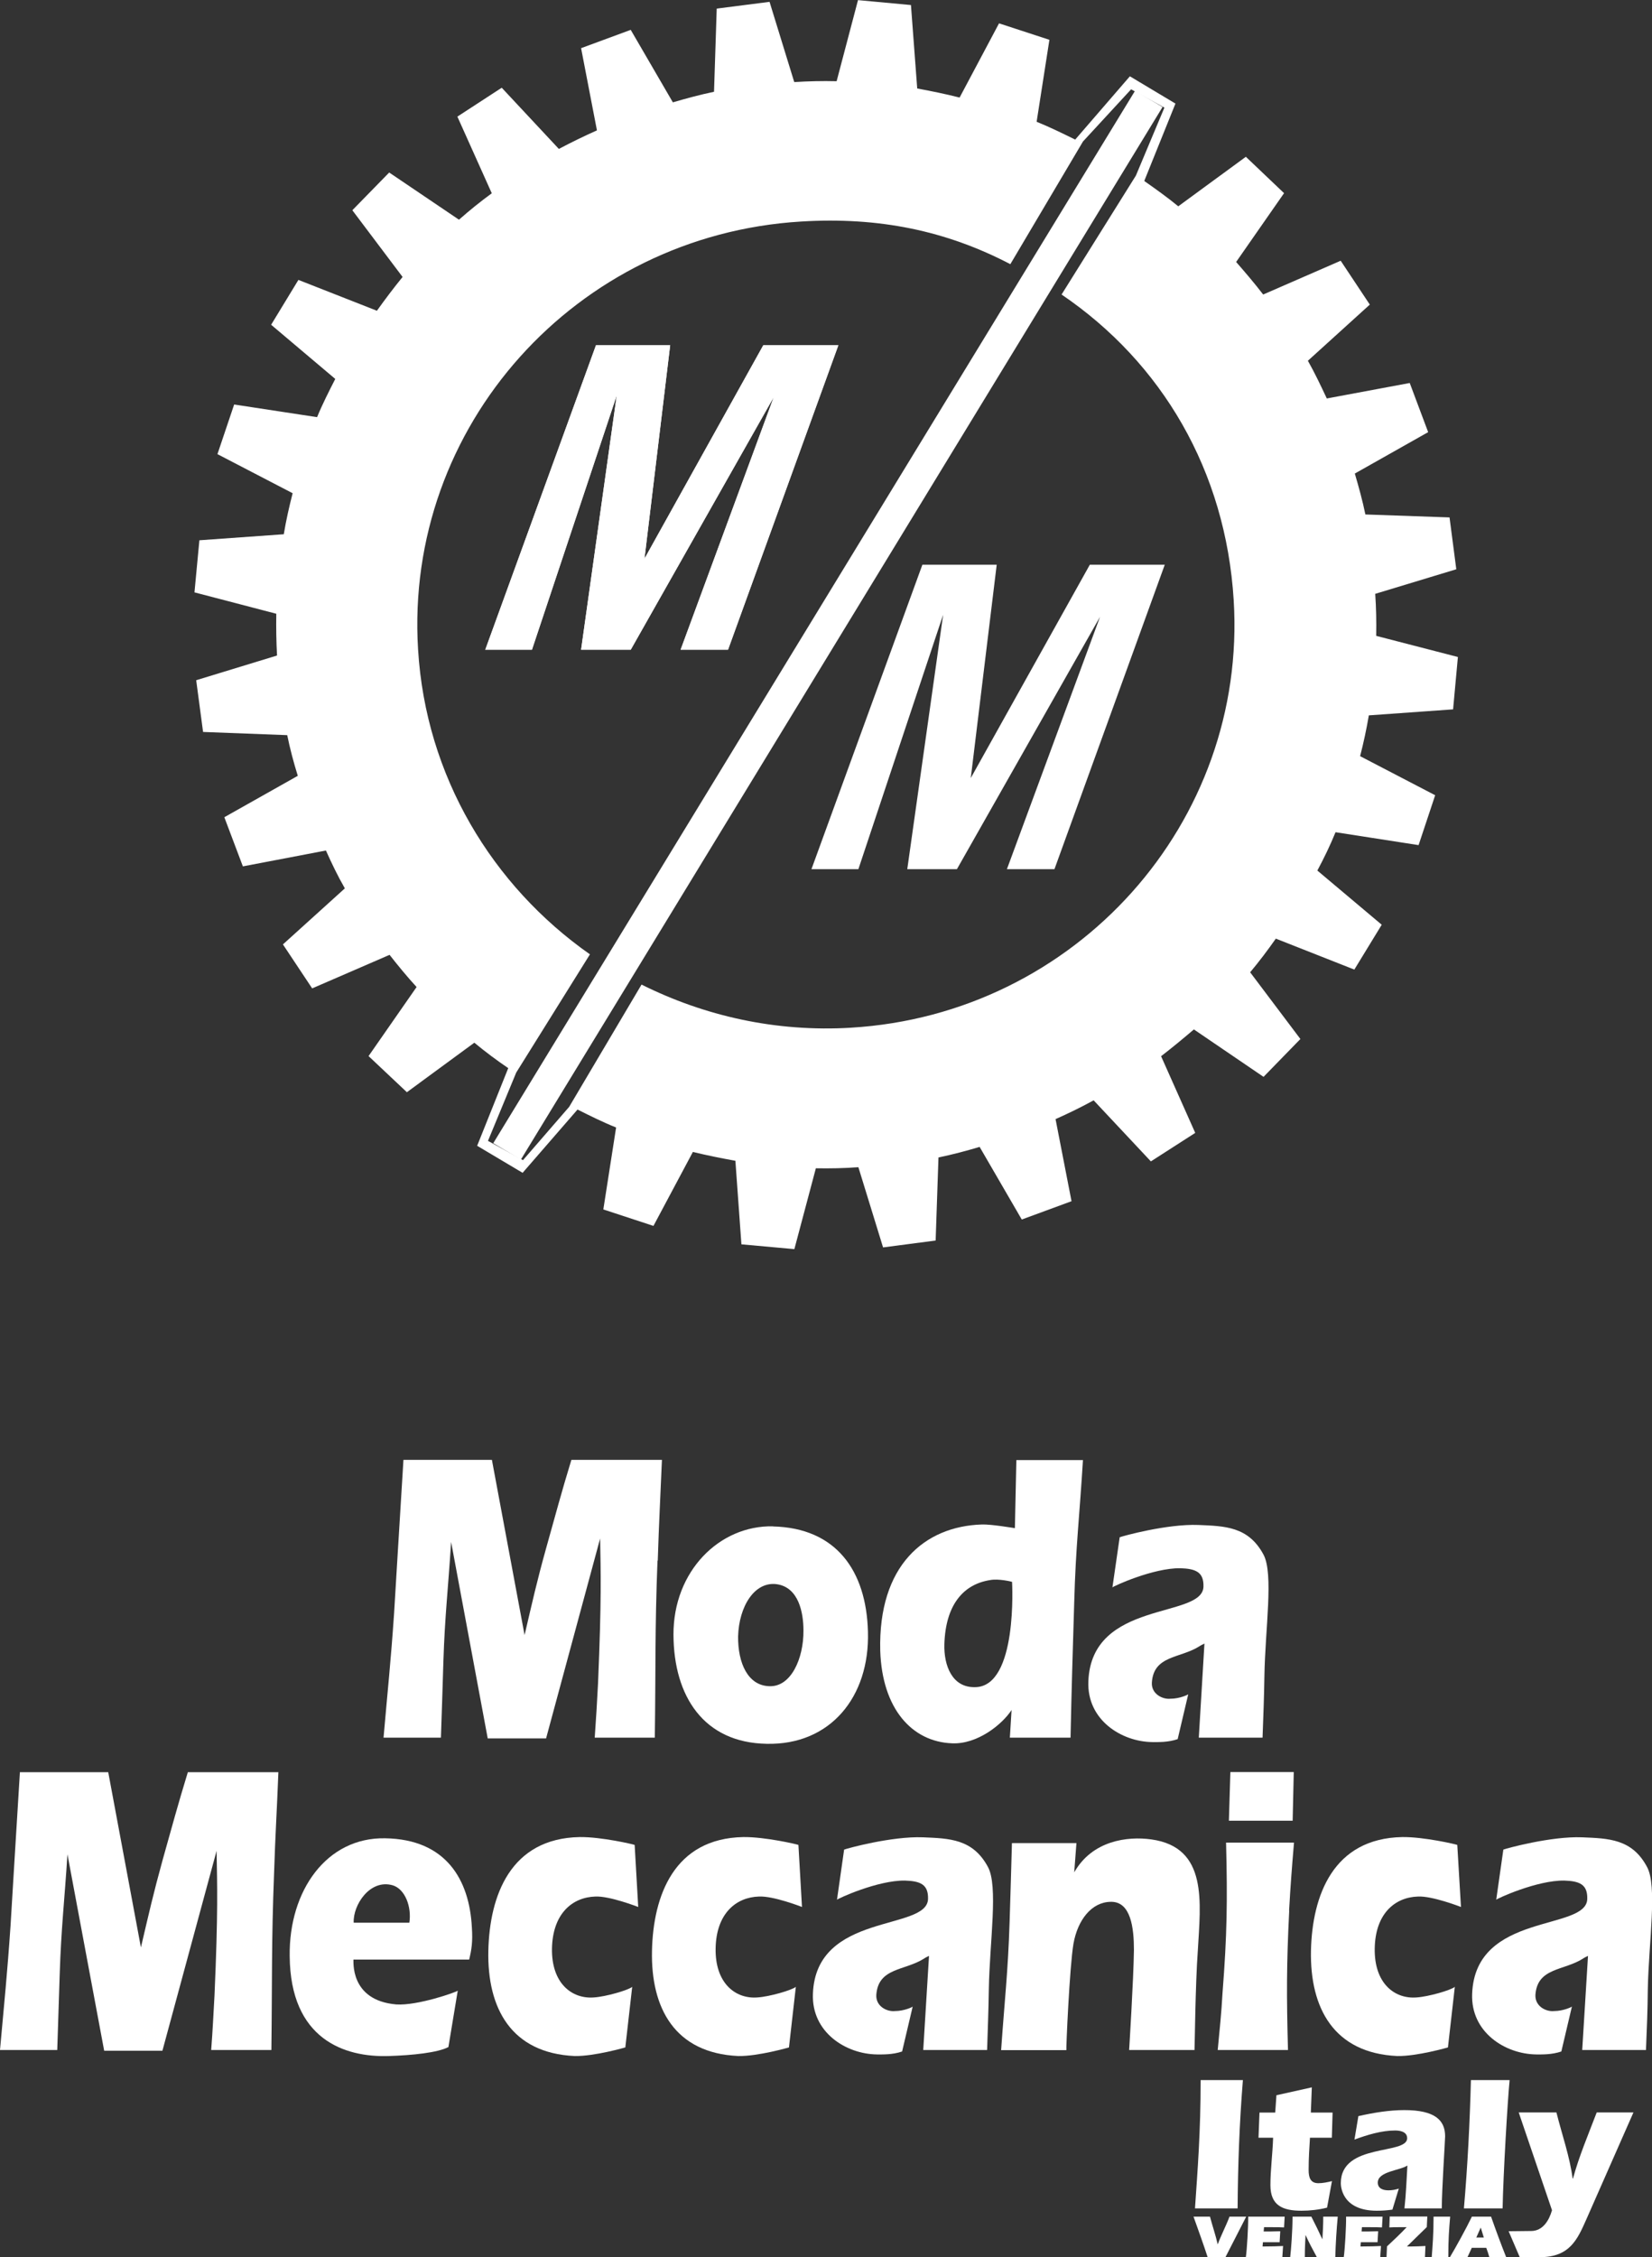
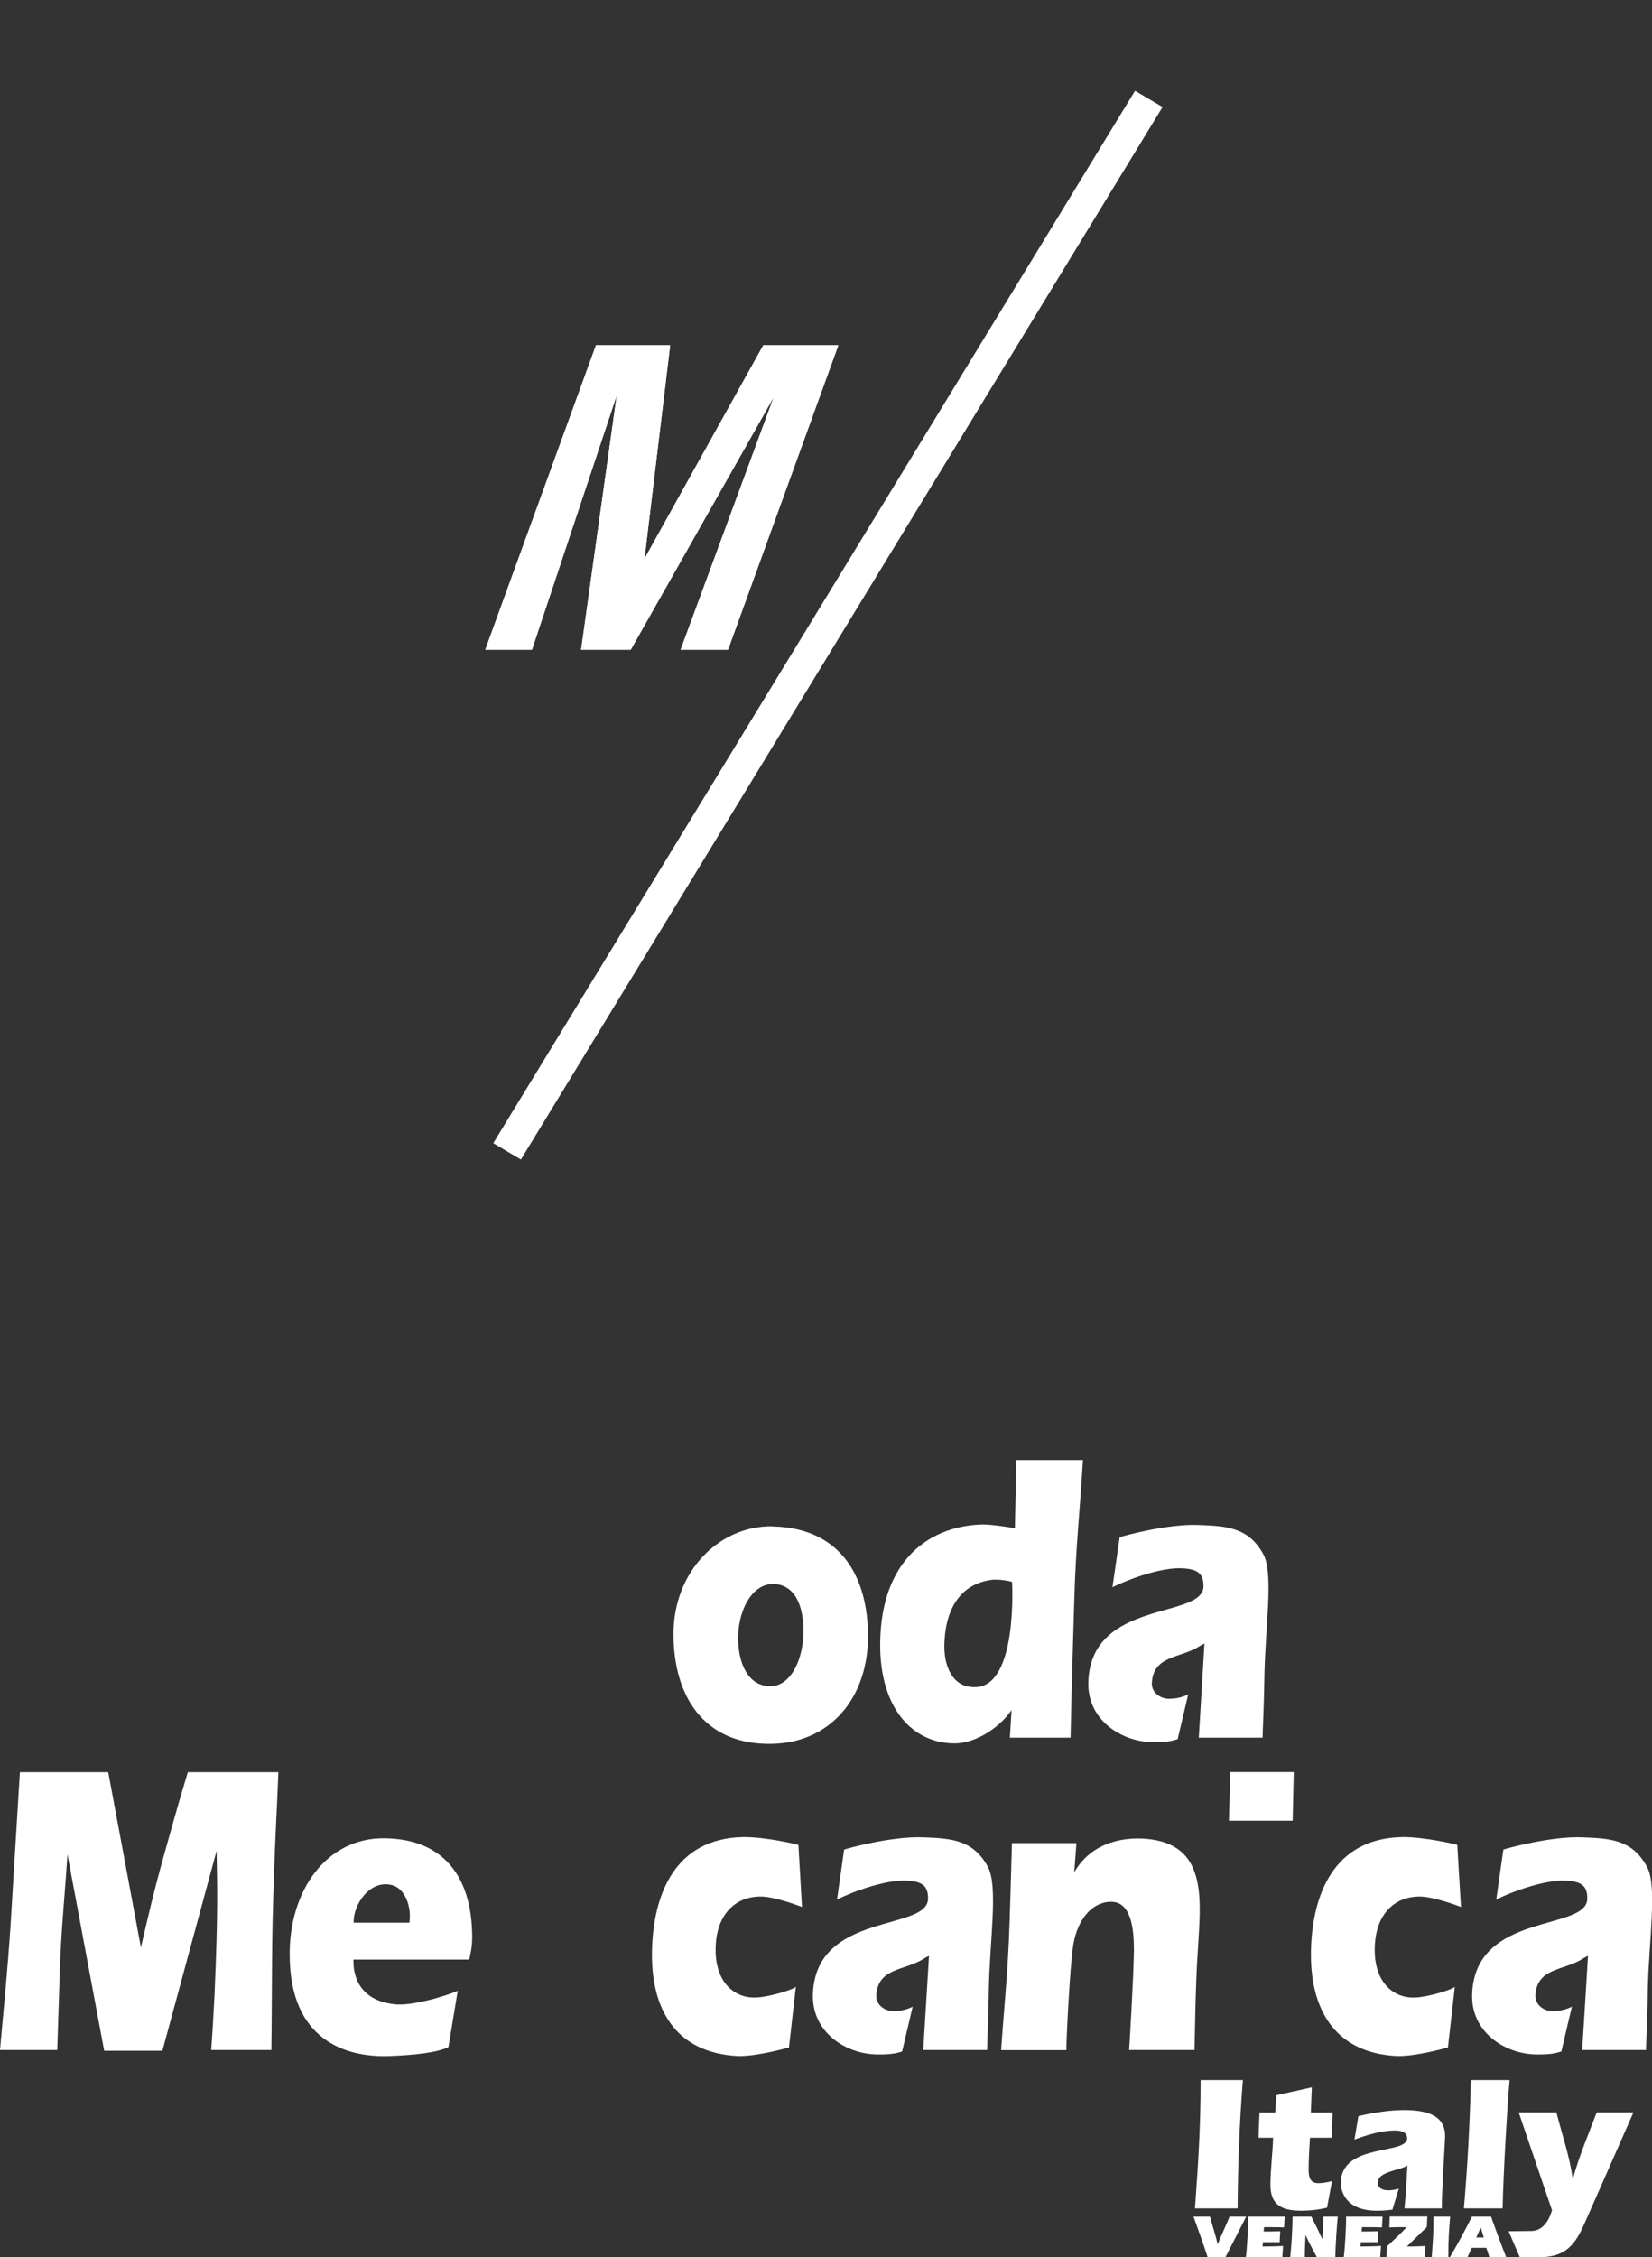
<svg xmlns="http://www.w3.org/2000/svg" id="Livello_2" data-name="Livello 2" viewBox="0 0 134.47 183.7">
  <rect x="0" y="0" width="134.47" height="183.7" fill="#333333" stroke="none" />
  <defs>
    <style>
      .cls-1 {
        fill: #fff;
      }
    </style>
  </defs>
  <g id="Livello_1-2" data-name="Livello 1">
    <g>
      <g>
        <polygon class="cls-1" points="51.34 52.88 47.3 52.88 50.2 32.18 43.3 52.88 39.5 52.88 48.51 28.1 54.55 28.1 52.46 45.47 62.13 28.1 68.24 28.1 59.26 52.88 55.4 52.88 62.98 32.32 51.34 52.88" />
-         <path class="cls-1" d="M118.28,57.72l.39-4.25-6.65-1.72c.02-1.16,0-2.29-.08-3.42l6.6-2-.55-4.22-6.85-.24c-.23-1.12-.54-2.24-.86-3.33l5.97-3.37-1.5-4-6.75,1.26c-.48-1.02-.97-2.06-1.54-3.07l5.04-4.57-2.37-3.57-6.31,2.75c-.69-.9-1.45-1.79-2.2-2.65l3.9-5.6-3.11-2.96-5.5,4.03c-.88-.72-1.81-1.39-2.77-2.06l2.54-6.3-3.71-2.22-4.45,5.15c-1.04-.51-2.08-1.02-3.14-1.45l1.04-6.67-4.1-1.34-3.21,6.04c-1.13-.29-2.29-.52-3.45-.74l-.51-6.79-4.31-.4-1.74,6.6c-1.17-.03-2.31,0-3.45.07L62.64.15l-4.3.55-.22,6.77c-1.15.24-2.26.54-3.35.86l-3.43-5.9-4.04,1.49,1.29,6.69c-1.05.47-2.08.97-3.1,1.51l-4.65-4.98-3.61,2.35,2.8,6.24c-.93.68-1.82,1.4-2.67,2.15l-5.68-3.84-3,3.07,4.09,5.43c-.73.9-1.42,1.81-2.09,2.75l-6.39-2.51-2.22,3.65,5.22,4.41c-.52,1.02-1.04,2.04-1.48,3.11l-6.75-1.03-1.36,4.04,6.12,3.18c-.28,1.1-.53,2.19-.72,3.34l-6.87.49-.4,4.24,6.66,1.74c-.02,1.15,0,2.28.06,3.4l-6.58,2.01.56,4.21,6.85.26c.22,1.09.52,2.22.86,3.31l-5.98,3.37,1.51,4,6.76-1.29c.47,1.05.97,2.09,1.54,3.08l-5.04,4.56,2.38,3.58,6.3-2.73c.7.89,1.42,1.77,2.2,2.62l-3.91,5.62,3.12,2.94,5.49-4.03c.89.74,1.82,1.43,2.76,2.07l-2.53,6.32,3.7,2.2,4.47-5.15c1.02.51,2.06,1.03,3.14,1.46l-1.04,6.67,4.08,1.34,3.21-6.02c1.14.28,2.3.51,3.46.72l.49,6.8,4.31.39,1.75-6.58c1.16.02,2.31,0,3.46-.09l2.01,6.53,4.28-.56.23-6.76c1.15-.24,2.25-.53,3.35-.86l3.43,5.91,4.05-1.49-1.3-6.68c1.05-.47,2.09-.97,3.1-1.53l4.66,4.97,3.61-2.32-2.78-6.24c.91-.7,1.79-1.43,2.67-2.18l5.67,3.86,3-3.08-4.09-5.43c.73-.87,1.43-1.8,2.09-2.74l6.39,2.52,2.23-3.65-5.24-4.41c.54-1.01,1.04-2.04,1.48-3.12l6.76,1.05,1.35-4.06-6.11-3.18c.28-1.08.52-2.2.71-3.32l6.88-.49ZM69.28,83.64c-6.14.37-11.95-.96-17.06-3.51l-5.89,9.95-3.76,4.34-2.85-1.57,2.3-5.56,6-9.62c-7.94-5.57-13.37-14.49-13.99-24.82-1.12-18.14,12.83-33.71,31.17-34.82,6.33-.39,11.81.74,17.04,3.47l5.91-9.98,3.92-4.25,2.71,1.49-2.32,5.53-6.05,9.68c8.17,5.55,13.36,14.34,14.01,24.87,1.12,18.11-12.84,33.71-31.16,34.8" />
        <polygon class="cls-1" points="42.4 94.37 40.15 93.04 92.39 7.39 94.63 8.71 42.4 94.37" />
        <polygon class="cls-1" points="51.34 52.88 47.3 52.88 50.2 32.18 43.3 52.88 39.5 52.88 48.51 28.1 54.55 28.1 52.46 45.47 62.13 28.1 68.24 28.1 59.26 52.88 55.4 52.88 62.98 32.32 51.34 52.88" />
-         <polygon class="cls-1" points="77.89 70.74 73.85 70.74 76.77 50.03 69.87 70.74 66.05 70.74 75.08 45.96 81.13 45.96 79.02 63.32 88.71 45.96 94.81 45.96 85.83 70.74 81.96 70.74 89.54 50.2 77.89 70.74" />
      </g>
      <g>
-         <path class="cls-1" d="M53.52,127.01c-.22,5.59-.14,8.81-.22,14.41h-4.89c.12-1.7.18-2.71.27-4.44.29-6.84.22-8.94.17-11.77l-4.4,16.27h-4.75l-2.98-15.99c-.24,3.8-.51,5.99-.63,9.76-.07,2.4-.12,3.77-.2,6.17h-4.67c.34-3.92.59-6.17.86-10.15.05-.97.47-7.66.76-12.46h7.2l2.66,14.26c.64-2.73,1-4.37,1.76-7.09.78-2.77,1.22-4.46,2.05-7.17h7.37c-.13,3.13-.24,5.05-.34,8.21" />
        <path class="cls-1" d="M102.77,141.42h-5.19l.46-7.66c-.14.08-.24.11-.39.21-1.57,1.01-3.75.73-3.89,2.97-.05.92.86,1.38,1.52,1.31.76,0,1.42-.33,1.44-.36l-.86,3.65c-.79.27-1.59.24-2.06.24-2.52-.03-5.33-1.8-5.21-4.93.24-6.69,9.32-5.08,9.37-7.73.03-1.18-.64-1.45-1.88-1.49-2.2-.03-5.45,1.46-5.53,1.56l.59-4.08c.22-.09,3.86-1.1,6.41-1,2.15.09,4.06.12,5.29,2.4.85,1.55.14,6.08.08,9.91-.03,1.91-.08,3.04-.15,4.98" />
        <path class="cls-1" d="M62.92,124.22c-4.36-.09-8.12,3.65-8.1,8.82.02,5.02,2.47,8.79,7.58,8.88,5.17.12,8.4-3.8,8.25-9.12-.13-4.98-2.6-8.45-7.73-8.57M62.6,137.23c-1.71-.06-2.54-1.85-2.52-4.05.07-2.46,1.35-4.49,3.14-4.25,1.79.25,2.18,2.31,2.18,3.77.02,2.28-1.02,4.62-2.79,4.53" />
        <path class="cls-1" d="M82.73,118.84l-.12,5.53s-1.96-.33-2.69-.3c-4.67.15-8.44,3.34-8.27,10.27.15,4.71,2.57,7.42,5.85,7.54,2.05.09,4.06-1.52,4.84-2.71l-.14,2.25h4.94c.09-4.25.17-6.75.3-11.04.12-4.5.44-7.08.71-11.55h-5.41ZM79.36,137.31c-1.86.04-2.54-1.76-2.49-3.5.1-3.22,1.56-4.89,3.75-5.22.66-.12,1.68.12,1.76.15,0,.03.49,8.54-3.01,8.57" />
      </g>
      <g>
        <g>
          <path class="cls-1" d="M22.31,152.43c-.22,5.59-.15,8.81-.22,14.41h-4.9c.13-1.7.17-2.71.27-4.44.3-6.84.22-8.94.17-11.77l-4.41,16.27h-4.74l-2.99-15.99c-.24,3.8-.51,5.99-.63,9.76-.08,2.4-.12,3.77-.2,6.17H0c.35-3.92.59-6.17.86-10.15.05-.97.47-7.66.76-12.46h7.19l2.66,14.26c.64-2.73,1.01-4.37,1.76-7.09.78-2.77,1.23-4.46,2.06-7.17h7.37c-.12,3.13-.25,5.05-.35,8.21" />
-           <path class="cls-1" d="M48.46,154.35c-1.89.06-3.47,1.4-3.53,4.22-.05,2.86,1.64,4.14,3.43,3.99.95-.06,2.79-.59,3.1-.86l-.56,4.93s-2.52.73-4.13.7c-5.16-.24-7.12-3.89-7.02-8.57.1-4.47,1.79-9.15,7.44-9.25,1.76-.02,4.37.59,4.47.64l.29,5.05c-.08-.03-2.35-.91-3.5-.85" />
          <path class="cls-1" d="M61.77,154.35c-1.88.06-3.47,1.4-3.52,4.22-.05,2.86,1.64,4.14,3.42,3.99.96-.06,2.79-.59,3.11-.86l-.56,4.93s-2.52.73-4.13.7c-5.16-.24-7.12-3.89-7.02-8.57.1-4.47,1.79-9.15,7.44-9.25,1.76-.02,4.39.59,4.48.64l.29,5.05c-.07-.03-2.34-.91-3.5-.85" />
          <path class="cls-1" d="M80.34,166.84h-5.19l.47-7.66c-.15.08-.25.11-.39.21-1.57,1.01-3.75.73-3.9,2.97-.05.92.86,1.38,1.52,1.31.76,0,1.42-.33,1.44-.36l-.86,3.65c-.78.27-1.59.24-2.05.24-2.52-.03-5.33-1.8-5.21-4.93.24-6.69,9.32-5.08,9.37-7.73.03-1.18-.63-1.45-1.88-1.49-2.21-.03-5.45,1.46-5.53,1.56l.58-4.08c.22-.09,3.87-1.1,6.42-1,2.14.09,4.05.12,5.28,2.4.86,1.55.15,6.08.08,9.91-.03,1.91-.08,3.04-.14,4.98" />
-           <path class="cls-1" d="M104.94,155.5c-.22,4.38-.22,6.93-.1,11.34h-5.72c.17-1.8.29-2.86.39-4.62.37-4.75.41-7.51.29-12.26h5.53c-.18,2.13-.28,3.41-.4,5.54" />
          <polygon class="cls-1" points="105.22 148.18 100.03 148.18 100.15 144.22 105.31 144.22 105.22 148.18" />
          <path class="cls-1" d="M97.22,166.84h-5.31s.36-5.75.39-8.15c0-1.76-.24-3.95-1.89-3.91-1.57.02-2.69,1.49-3.03,3.4-.32,1.86-.61,8.6-.58,8.67h-5.31c.28-4.04.56-6.35.69-10.43.08-2.5.12-3.92.19-6.42h5.25l-.18,2.38c1.47-2.59,4.33-2.95,6.27-2.68,4.64.64,4.01,5.14,3.79,9.06-.2,2.71-.25,7.94-.27,8.09" />
          <path class="cls-1" d="M115.42,154.35c-1.89.06-3.47,1.4-3.52,4.22-.05,2.86,1.63,4.14,3.42,3.99.95-.06,2.79-.59,3.1-.86l-.56,4.93s-2.52.73-4.13.7c-5.15-.24-7.11-3.89-7.02-8.57.1-4.47,1.79-9.15,7.44-9.25,1.76-.02,4.38.59,4.47.64l.3,5.05c-.07-.03-2.35-.91-3.5-.85" />
          <path class="cls-1" d="M133.98,166.84h-5.19l.47-7.66c-.15.08-.25.11-.39.21-1.57,1.01-3.74.73-3.89,2.97-.04.92.86,1.38,1.52,1.31.76,0,1.42-.33,1.45-.36l-.86,3.65c-.78.27-1.59.24-2.05.24-2.52-.03-5.33-1.8-5.21-4.93.25-6.69,9.32-5.08,9.37-7.73.03-1.18-.63-1.45-1.88-1.49-2.2-.03-5.46,1.46-5.53,1.56l.58-4.08c.22-.09,3.87-1.1,6.41-1,2.15.09,4.06.12,5.28,2.4.86,1.55.15,6.08.07,9.91-.02,1.91-.07,3.04-.15,4.98" />
          <path class="cls-1" d="M38.41,156.87c-.2-3.9-2.11-7.18-7.05-7.26-4.77-.1-7.85,4.26-7.78,9.58.05,6.78,4.46,8.26,8.07,8.14,1.91-.06,3.97-.27,4.85-.73l.76-4.59c-.1.12-3.3,1.24-5.01,1.12-3.84-.33-3.45-3.62-3.48-3.65h9.42c.19-.79.3-1.43.22-2.61M33.32,156.48h-4.53c-.07-1.43,1.32-3.59,3.19-3.04.99.31,1.54,1.74,1.34,3.04" />
        </g>
        <path class="cls-1" d="M97.27,179.73c.21-3.08.46-6.18.46-10.44h3.44c-.28,3.47-.41,6.96-.43,10.44h-3.47Z" />
        <path class="cls-1" d="M106.63,173.97c-.05.88-.11,1.6-.11,2.63,0,.59.13,1.08.79,1.08.38,0,.74-.08,1.11-.17l-.4,2.16c-.68.17-1.38.25-2.08.25-1.52,0-2.53-.41-2.53-2.08,0-1.24.17-2.47.22-3.86h-1.19l.08-2.05h1.28l.1-1.41,2.88-.64-.08,2.05h1.77l-.06,2.05h-1.79Z" />
        <path class="cls-1" d="M110.57,172.22c1.25-.28,2.52-.49,3.74-.49,2.5,0,3.32.83,3.32,2.13,0,.39-.27,4.3-.27,5.87h-3.04c.13-1.16.17-2.33.24-3.49-.59.41-2.41.47-2.41,1.39,0,.49.44.63.87.63.28,0,.57-.05.84-.14l-.52,1.71c-.43.06-.84.09-1.27.09-2.9,0-2.93-2.07-2.93-2.24,0-3.3,5.4-2.28,5.4-3.66,0-.52-.55-.63-.98-.63-1.11,0-2.28.36-3.31.74l.32-1.91Z" />
        <path class="cls-1" d="M122.88,169.29c-.17,1.75-.52,7.7-.57,10.44h-3.15c.3-3.47.48-6.95.57-10.44h3.15Z" />
        <path class="cls-1" d="M123.62,171.92h3.07c.46,1.83,1.09,3.61,1.32,5.38h.03c.48-1.78,1.24-3.57,1.93-5.38h2.99l-3.82,8.67c-.74,1.67-1.36,3.11-3.8,3.11-.18,0-1.64-.01-1.64-.01l-.9-2.1s1.74-.02,1.83-.02c.95,0,1.46-.85,1.7-1.69l-2.71-7.96Z" />
        <path class="cls-1" d="M99.76,183.7h-1.46c-.36-1.11-.76-2.2-1.15-3.3h1.34c.2.76.46,1.51.63,2.26h0c.28-.76.67-1.49.96-2.26h1.36l-1.69,3.3Z" />
        <path class="cls-1" d="M104.52,181.28c-.32-.02-.63-.02-.94-.02h-.69l-.03.35h.52c.28,0,.56-.02.83-.02l-.05.89h-1.36l-.03.35c.83,0,1.21-.02,1.67-.04l-.06.91h-2.97c.09-.61.2-2.46.19-3.3h2.97l-.05.89Z" />
        <path class="cls-1" d="M105.02,183.7c.07-.62.19-2.11.19-3.3h1.53c.32.62.62,1.24.9,1.85h0c.04-.6.07-1.22.07-1.85h1.18c-.1,1.1-.17,2.2-.2,3.3h-1.5c-.32-.6-.66-1.21-.92-1.81h0c-.01.32-.06.94-.06,1.81h-1.19Z" />
        <path class="cls-1" d="M112.49,181.28c-.32-.02-.63-.02-.94-.02h-.69l-.03.35h.52c.28,0,.56-.02.83-.02l-.05.89h-1.36l-.03.35c.83,0,1.21-.02,1.67-.04l-.06.91h-2.97c.09-.61.2-2.46.19-3.3h2.97l-.05.89Z" />
        <path class="cls-1" d="M114.52,182.83h.31c.4,0,.8-.02,1.2-.04l-.04.91h-3.13l.04-.88c.55-.51,1.09-1.02,1.6-1.56h-.7c-.2,0-.41,0-.71.02l.03-.89h3.06l-.04.86-1.62,1.58Z" />
        <path class="cls-1" d="M116.54,183.7c.07-.95.15-1.86.15-3.3h1.35c-.09,1.08-.15,1.82-.15,3.3h-1.36Z" />
        <path class="cls-1" d="M119.8,182.94l-.35.76h-1.43c.43-.71,1.35-2.38,1.79-3.3h1.56c.39,1.11.8,2.22,1.23,3.3h-1.37c-.07-.26-.16-.51-.25-.76h-1.19ZM120.78,182.1l-.25-.81h0s-.36.81-.36.81h.62Z" />
      </g>
    </g>
  </g>
</svg>